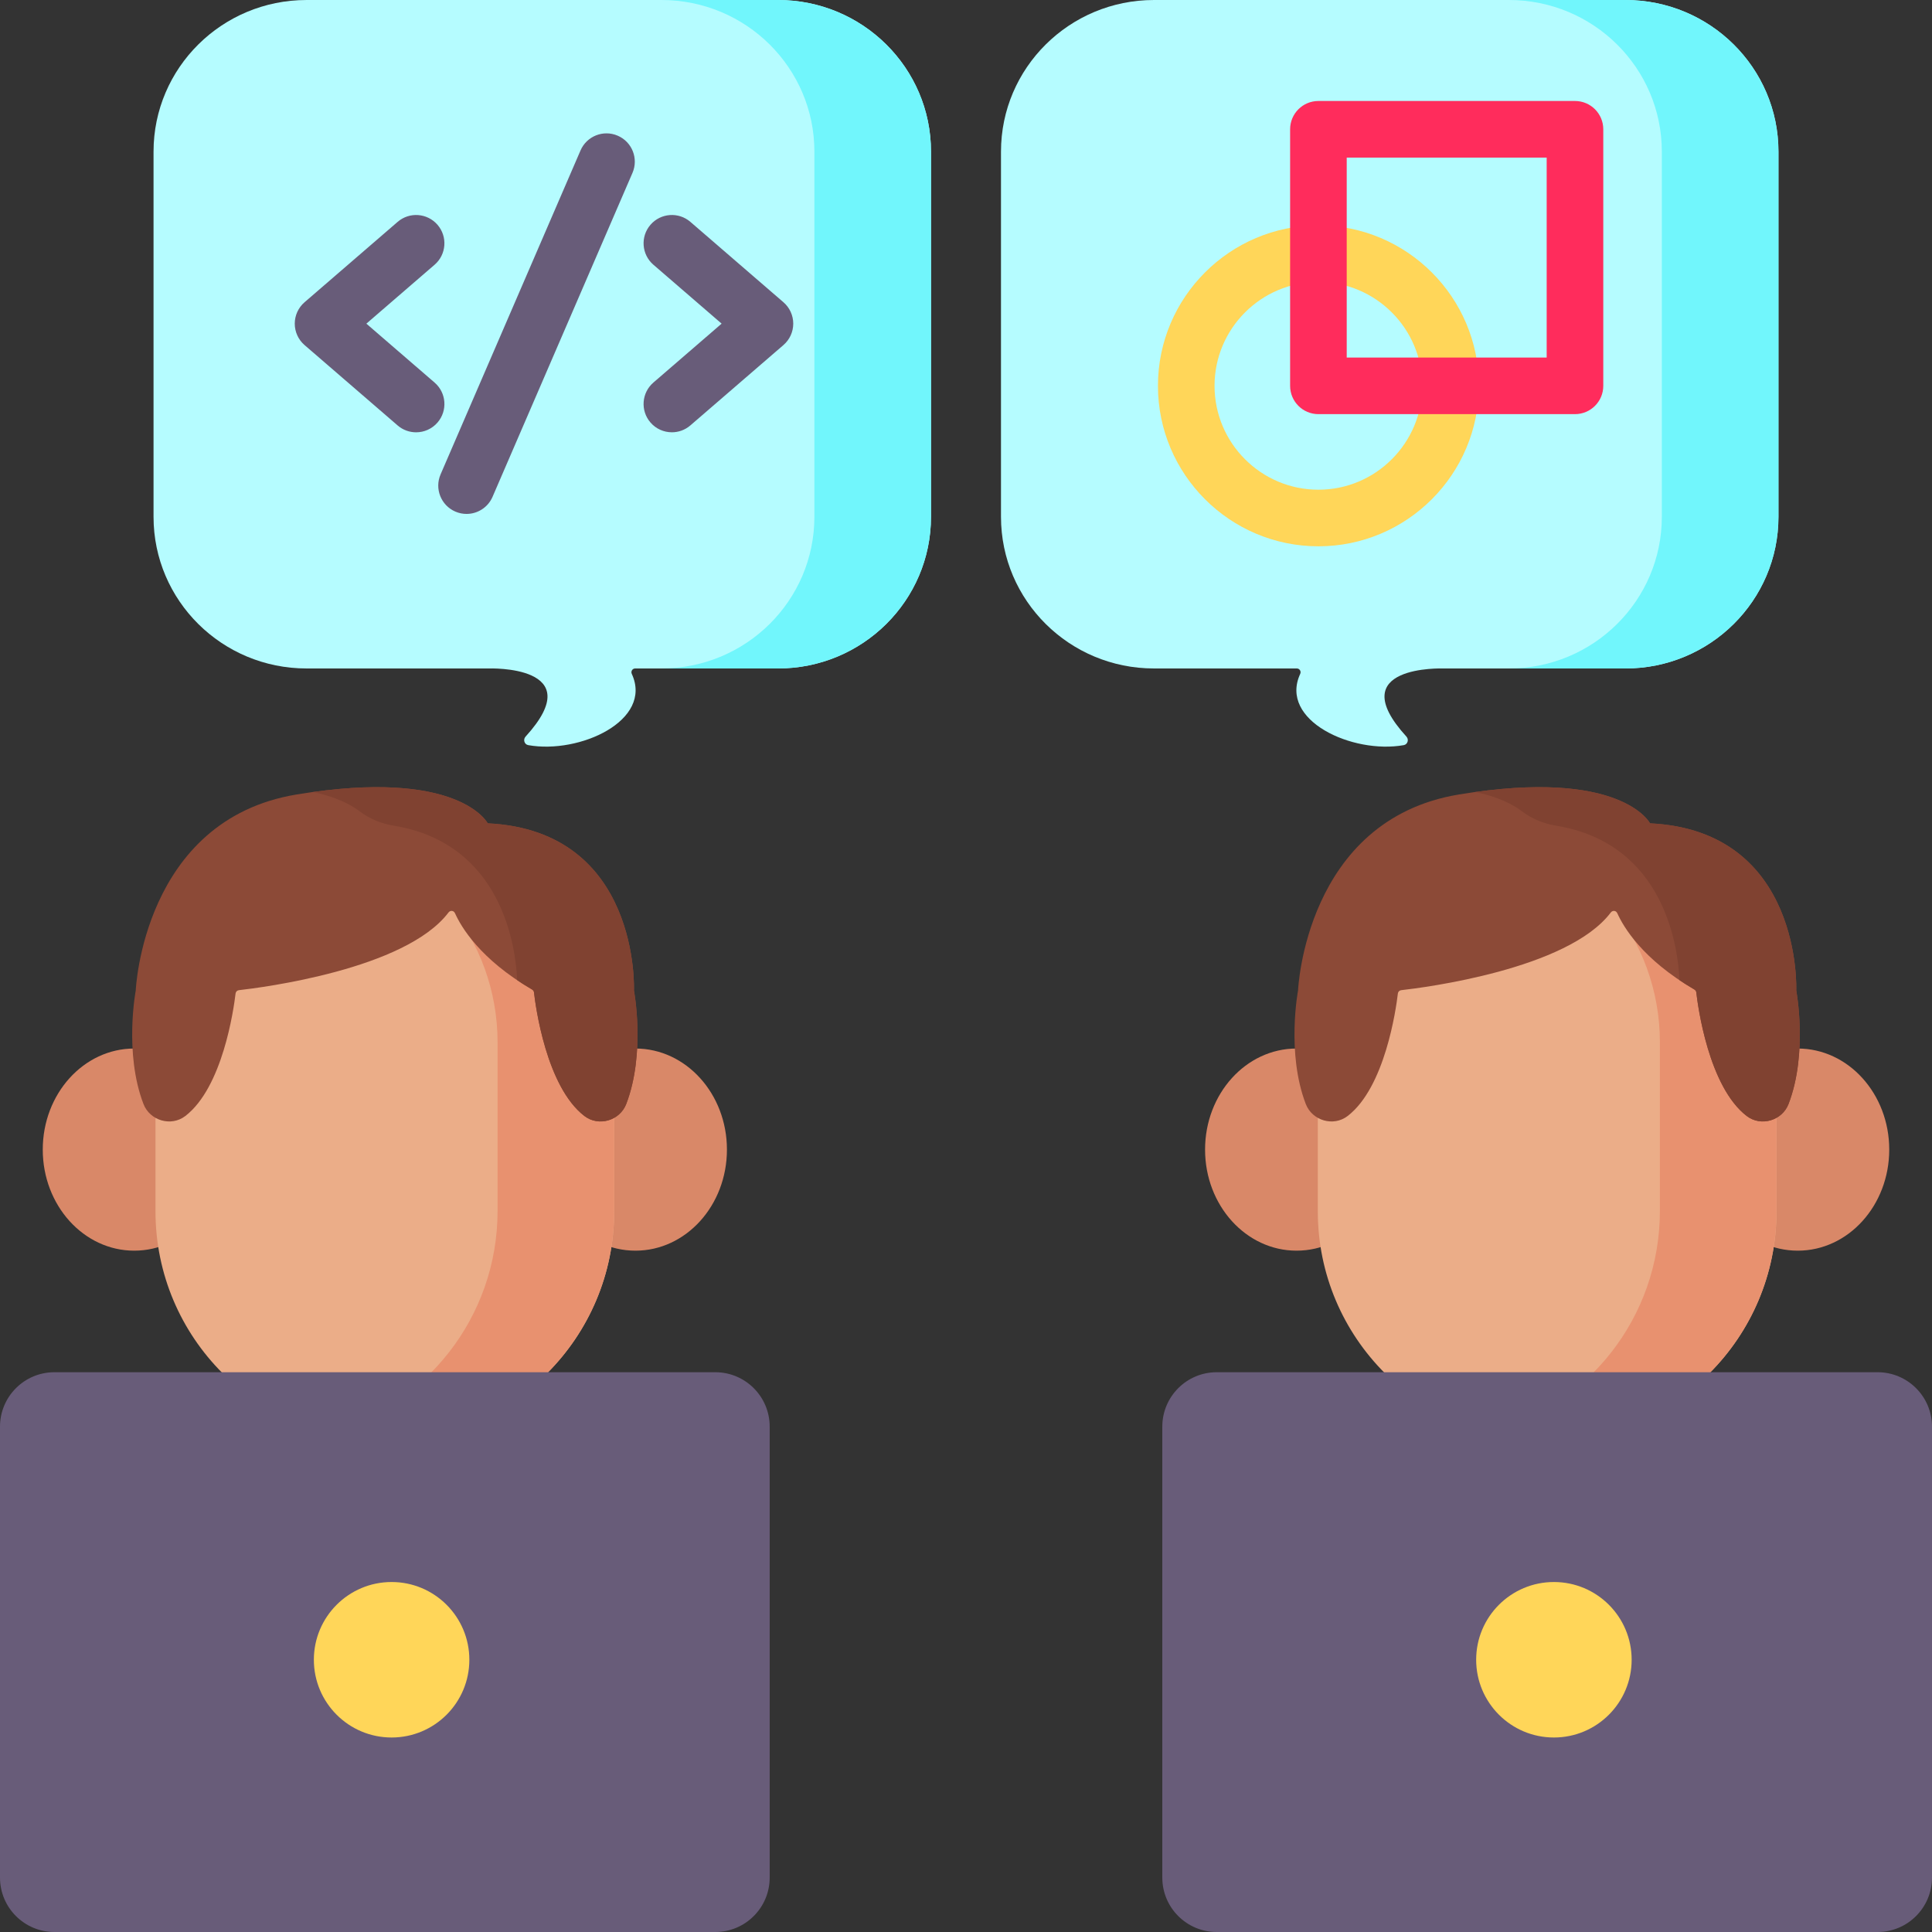
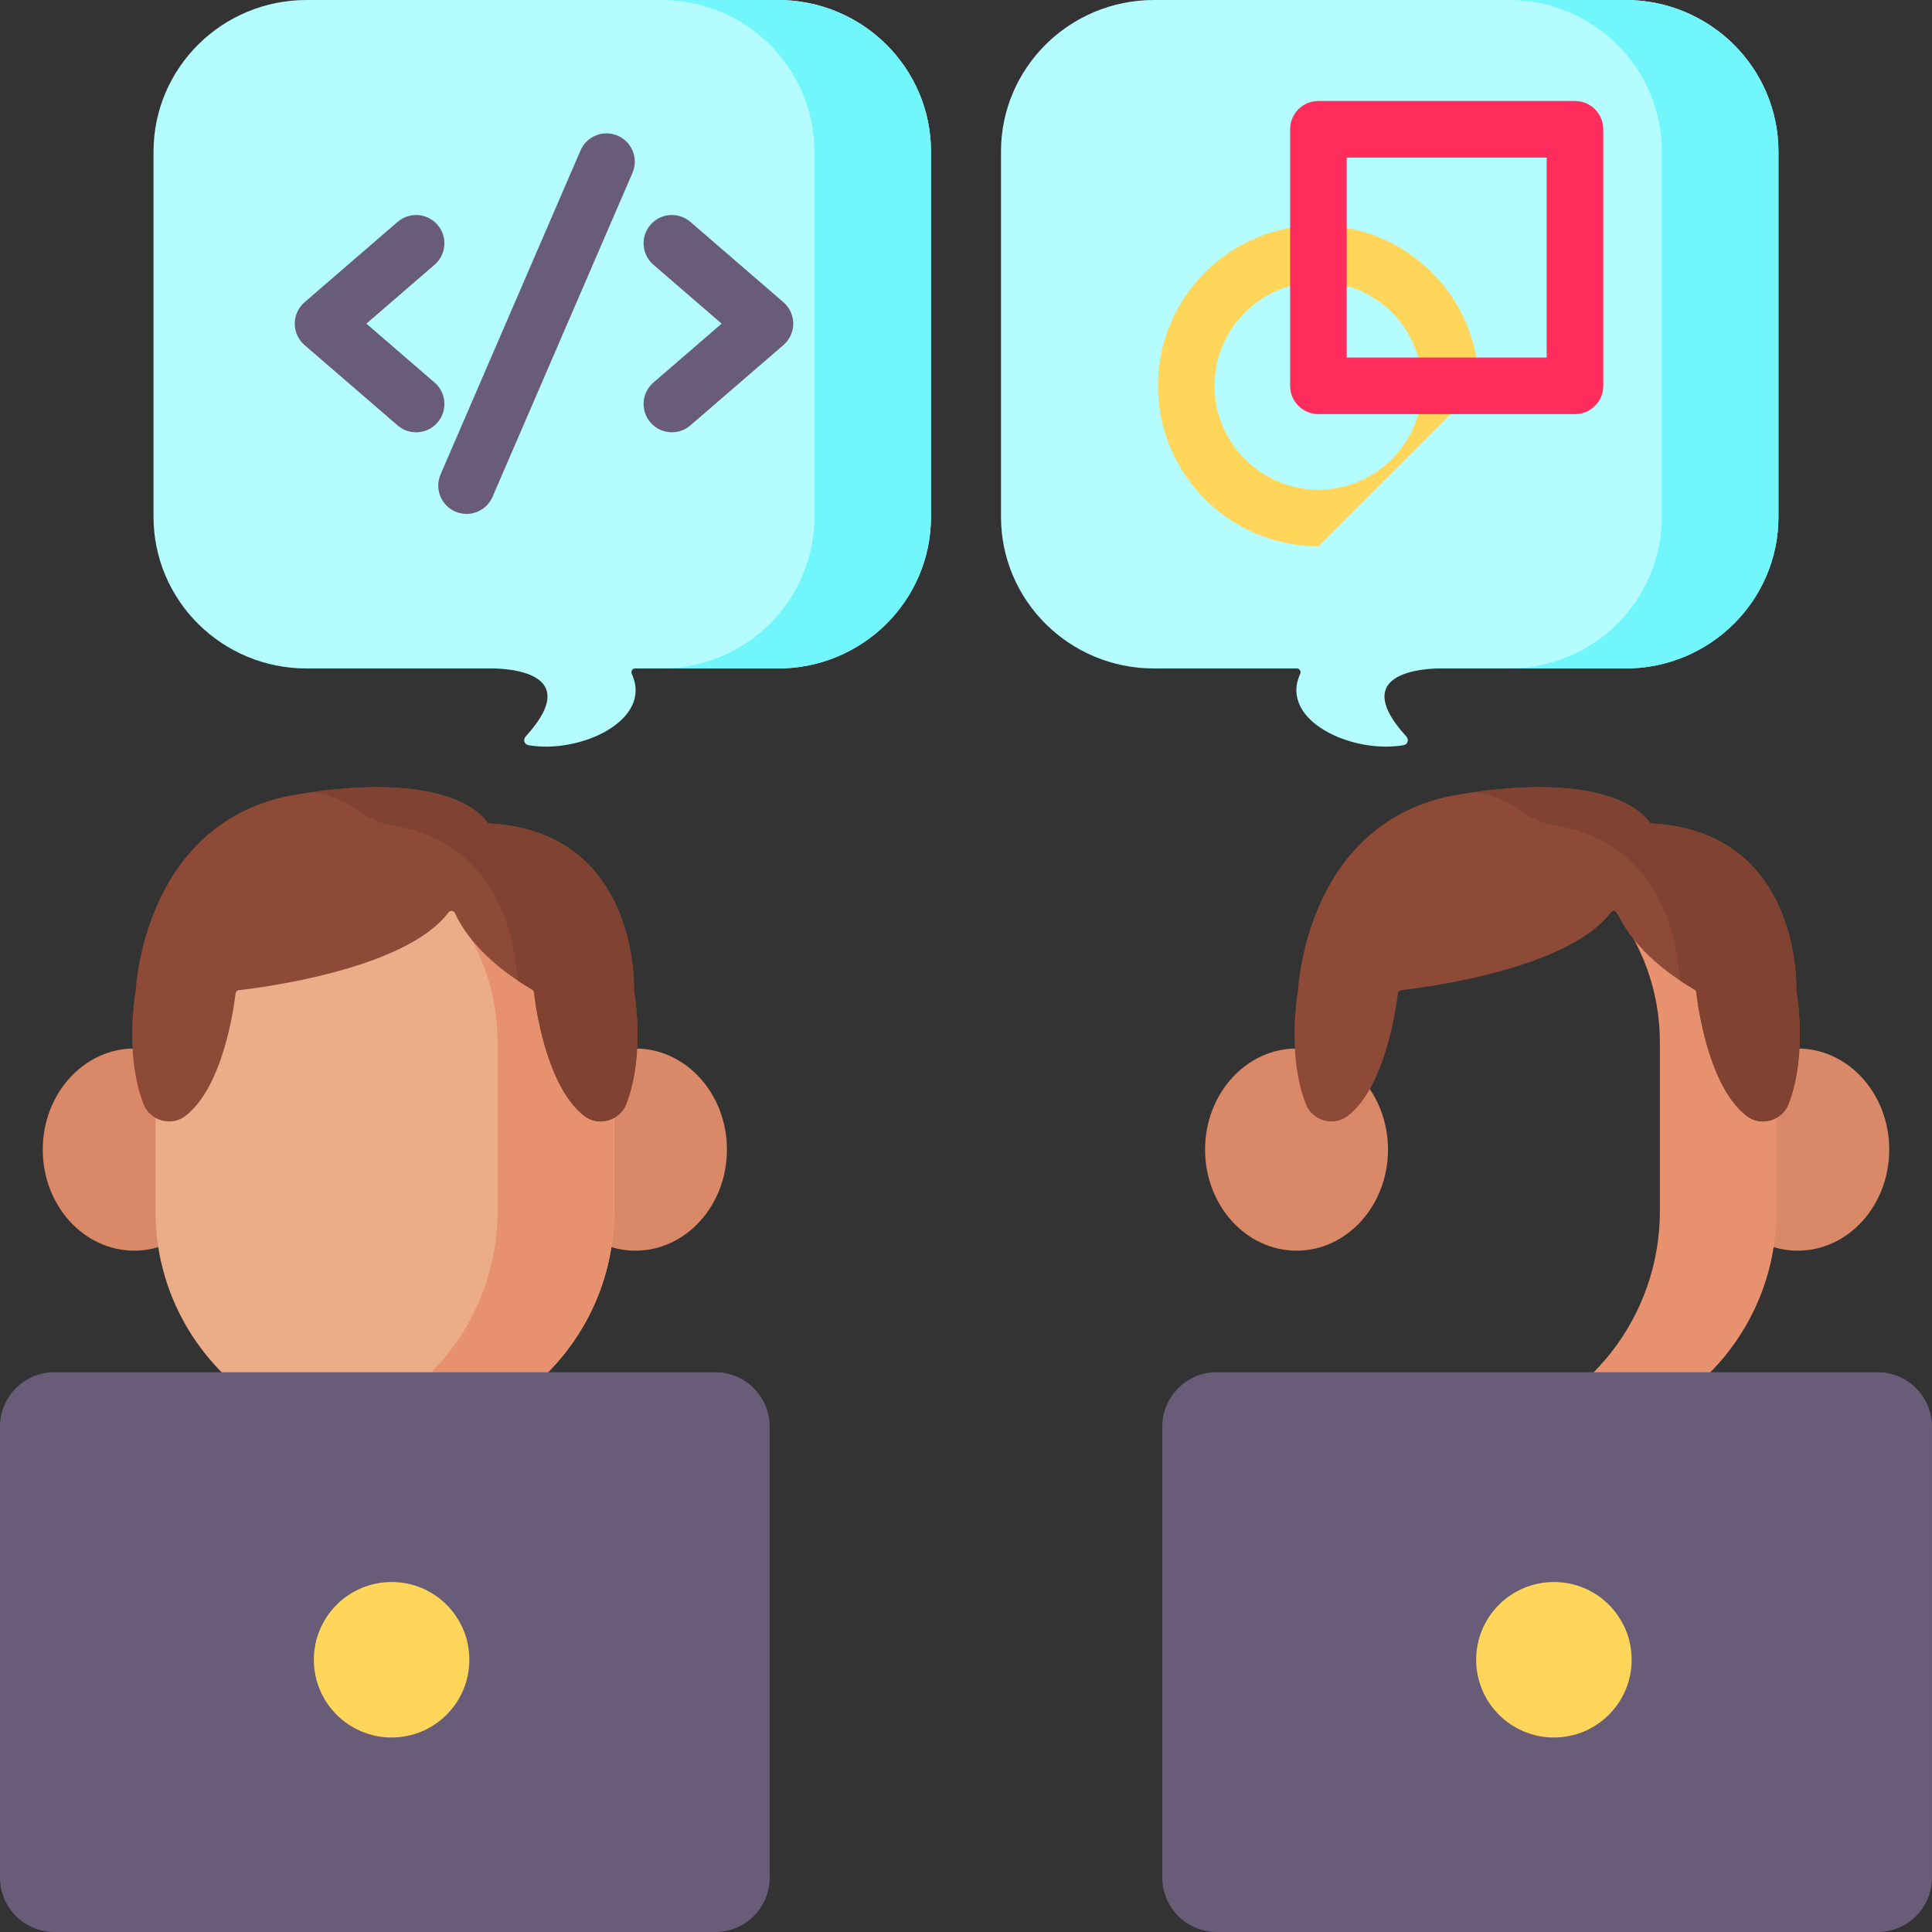
<svg xmlns="http://www.w3.org/2000/svg" height="512pt" viewBox="0 0 512.001 512" width="512pt">
  <rect x="0" y="0" width="512.001" height="512" fill="#333333" stroke="none" />
  <path d="m81.23 0h124.961c22.387 0 40.535 17.992 40.535 40.184v96.777c0 22.195-18.148 40.188-40.535 40.188h-37.863c-.742 0-1.203.77-.895 1.441 5.688 12.355-13.844 21.301-27.438 18.879-1.039-.184-1.43-1.473-.719-2.254 17.391-19.047-9.758-18.066-9.758-18.066h-48.289c-22.387 0-40.539-17.992-40.539-40.188v-96.777c0-22.191 18.152-40.184 40.539-40.184zm0 0" fill="#b5fcff" />
  <path d="m206.191 0h-30.906c22.391 0 40.539 17.992 40.539 40.184v96.777c0 22.195-18.152 40.188-40.539 40.188h30.906c22.387 0 40.535-17.992 40.535-40.188v-96.777c0-22.191-18.148-40.184-40.535-40.184zm0 0" fill="#71f6fc" />
  <path d="m98.613 177.148h1.391c-.859-.02-1.391 0-1.391 0zm0 0" fill="#71f6fc" />
  <path d="m430.77 0h-124.961c-22.387 0-40.535 17.992-40.535 40.184v96.777c0 22.195 18.148 40.188 40.535 40.188h37.863c.742 0 1.203.77.895 1.441-5.688 12.355 13.844 21.301 27.438 18.879 1.039-.184 1.43-1.473.719-2.254-17.391-19.047 9.758-18.066 9.758-18.066h48.289c22.391 0 40.539-17.992 40.539-40.188v-96.777c0-22.191-18.152-40.184-40.539-40.184zm0 0" fill="#b5fcff" />
  <path d="m430.77 0h-30.906c22.391 0 40.539 17.992 40.539 40.184v96.777c0 22.195-18.148 40.188-40.539 40.188h30.906c22.391 0 40.539-17.992 40.539-40.188v-96.777c0-22.191-18.152-40.184-40.539-40.184zm0 0" fill="#71f6fc" />
  <path d="m59.812 304.656c0-14.793-10.852-26.785-24.242-26.785-13.387 0-24.238 11.992-24.238 26.785s10.852 26.785 24.238 26.785c13.391 0 24.242-11.992 24.242-26.785zm0 0" fill="#d98868" />
  <path d="m192.645 304.656c0-14.793-10.852-26.785-24.242-26.785-13.387 0-24.238 11.992-24.238 26.785s10.852 26.785 24.238 26.785c13.391 0 24.242-11.992 24.242-26.785zm0 0" fill="#d98868" />
  <path d="m41.207 321.012v-44.859c0-31.617 25.633-57.246 57.246-57.246h7.07c31.617 0 57.246 25.629 57.246 57.246v44.859c0 33.504-27.156 60.66-60.66 60.66h-.242c-33.5 0-60.66-27.156-60.66-60.66zm0 0" fill="#ebad88" />
  <path d="m105.633 218.906h-7.289c-4.047 0-7.996.426-11.809 1.23 25.891 5.461 45.328 28.512 45.328 56.125v44.637c0 28.289-19.254 52.062-45.328 58.836 4.863 1.266 9.961 1.938 15.219 1.938h.473c33.438 0 60.543-27.207 60.543-60.773v-44.637c0-31.68-25.582-57.355-57.137-57.355zm0 0" fill="#e8916f" />
  <path d="m165.961 292.574c-1.691 4.402-7.324 6.09-11.105 3.168-10.117-7.789-12.945-29.238-13.344-32.758-.035-.312-.223-.59-.496-.746-13.836-8.059-18.852-16.66-20.445-20.254-.309-.699-1.246-.789-1.707-.18-11.395 15.102-49.566 19.93-55.555 20.602-.461.051-.824.41-.879.871-.508 4.281-3.434 24.867-13.301 32.465-3.781 2.922-9.414 1.234-11.105-3.168-5.203-13.516-2.051-30.082-2.051-30.082s1.883-45.195 42.594-51.941c43.184-7.141 50.688 7.641 50.688 7.641 40.52 1.949 38.75 44.301 38.75 44.301s3.148 16.566-2.043 30.082zm0 0" fill="#8c4a37" />
  <path d="m168.004 262.492s1.77-42.352-38.754-44.301c0 0-7-13.766-46.312-8.301 6.254 1.305 10.109 3.383 12.395 5.129 2.621 2.004 5.75 3.262 9.016 3.797 28.742 4.711 32.312 32.129 32.711 40.945 1.234.824 2.547 1.652 3.957 2.477.273.156.461.434.496.746.398 3.52 3.227 24.969 13.344 32.754 3.781 2.926 9.414 1.238 11.105-3.164 5.191-13.516 2.043-30.082 2.043-30.082zm0 0" fill="#804231" />
  <path d="m189.555 512h-175.133c-7.965 0-14.422-6.457-14.422-14.422v-119.5c0-7.965 6.457-14.426 14.422-14.426h175.133c7.965 0 14.422 6.457 14.422 14.426v119.5c0 7.965-6.457 14.422-14.422 14.422zm0 0" fill="#685c79" />
  <path d="m124.383 439.852c0 11.379-9.223 20.605-20.602 20.605s-20.605-9.227-20.605-20.605c0-11.379 9.227-20.602 20.605-20.602s20.602 9.223 20.602 20.602zm0 0" fill="#ffd659" />
  <path d="m367.836 304.656c0-14.793-10.852-26.785-24.238-26.785-13.391 0-24.242 11.992-24.242 26.785s10.852 26.785 24.242 26.785c13.387 0 24.238-11.992 24.238-26.785zm0 0" fill="#d98868" />
  <path d="m500.668 304.656c0-14.793-10.852-26.785-24.238-26.785-13.391 0-24.242 11.992-24.242 26.785s10.852 26.785 24.242 26.785c13.387 0 24.238-11.992 24.238-26.785zm0 0" fill="#d98868" />
-   <path d="m349.234 321.012v-44.859c0-31.617 25.629-57.246 57.246-57.246h7.07c31.613 0 57.246 25.629 57.246 57.246v44.859c0 33.504-27.16 60.66-60.66 60.66h-.242c-33.504 0-60.66-27.156-60.66-60.66zm0 0" fill="#ebad88" />
  <path d="m413.656 218.906h-7.289c-4.047 0-7.996.426-11.805 1.23 25.887 5.461 45.328 28.512 45.328 56.125v44.637c0 28.289-19.258 52.062-45.328 58.836 4.859 1.266 9.957 1.938 15.215 1.938h.473c33.438 0 60.543-27.207 60.543-60.773v-44.637c0-31.68-25.578-57.355-57.137-57.355zm0 0" fill="#e8916f" />
  <path d="m473.984 292.574c-1.691 4.402-7.324 6.09-11.105 3.168-10.117-7.789-12.941-29.238-13.344-32.758-.035-.312-.223-.59-.496-.746-13.836-8.059-18.852-16.66-20.445-20.254-.309-.699-1.242-.789-1.707-.18-11.395 15.102-49.566 19.93-55.551 20.602-.465.051-.828.41-.883.871-.508 4.281-3.434 24.867-13.301 32.465-3.781 2.922-9.414 1.234-11.105-3.168-5.203-13.516-2.051-30.082-2.051-30.082s1.883-45.195 42.594-51.941c43.184-7.141 50.688 7.641 50.688 7.641 40.523 1.949 38.75 44.301 38.75 44.301s3.152 16.566-2.043 30.082zm0 0" fill="#8c4a37" />
  <path d="m476.027 262.492s1.77-42.352-38.754-44.301c0 0-7-13.766-46.309-8.301 6.254 1.305 10.105 3.383 12.391 5.129 2.621 2.004 5.75 3.262 9.016 3.797 28.742 4.711 32.312 32.129 32.715 40.945 1.23.824 2.547 1.652 3.953 2.477.273.156.461.434.496.746.398 3.52 3.227 24.969 13.344 32.754 3.781 2.926 9.414 1.238 11.105-3.164 5.195-13.516 2.043-30.082 2.043-30.082zm0 0" fill="#804231" />
  <path d="m497.578 512h-175.133c-7.965 0-14.422-6.457-14.422-14.422v-119.5c0-7.965 6.457-14.426 14.422-14.426h175.133c7.965 0 14.422 6.457 14.422 14.426v119.5c0 7.965-6.457 14.422-14.422 14.422zm0 0" fill="#685c79" />
  <path d="m432.406 439.852c0 11.379-9.223 20.605-20.602 20.605-11.379 0-20.605-9.227-20.605-20.605 0-11.379 9.227-20.602 20.605-20.602 11.379 0 20.602 9.223 20.602 20.602zm0 0" fill="#ffd659" />
  <g fill="#685c79">
    <path d="m115.176 101.387-18.086-15.617 18.086-15.617c3.137-2.707 3.48-7.441.773-10.578-2.707-3.133-7.441-3.484-10.578-.773l-24.66 21.293c-1.648 1.422-2.598 3.496-2.598 5.676 0 2.18.949 4.254 2.598 5.676l24.664 21.297c1.414 1.223 3.16 1.82 4.898 1.82 2.102 0 4.195-.879 5.68-2.598 2.707-3.137 2.359-7.871-.777-10.578zm0 0" />
    <path d="m207.617 80.094-24.66-21.297c-3.137-2.707-7.871-2.355-10.578.777-2.707 3.133-2.359 7.871.773 10.578l18.086 15.617-18.086 15.617c-3.133 2.707-3.48 7.441-.773 10.578 1.48 1.715 3.574 2.598 5.68 2.598 1.734 0 3.48-.602 4.898-1.824l24.66-21.293c1.652-1.426 2.602-3.496 2.602-5.676 0-2.18-.949-4.254-2.602-5.676zm0 0" />
    <path d="m163.703 35.961c-3.801-1.648-8.215.105-9.859 3.91l-37.086 85.848c-1.641 3.805.109 8.215 3.914 9.859.969.418 1.977.617 2.969.617 2.902 0 5.664-1.695 6.887-4.527l37.086-85.848c1.645-3.805-.105-8.219-3.91-9.859zm0 0" />
  </g>
-   <path d="m349.395 144.777c-23.449 0-42.527-19.078-42.527-42.527 0-23.445 19.078-42.523 42.527-42.523s42.523 19.078 42.523 42.523c0 23.449-19.074 42.527-42.523 42.527zm0-70.051c-15.18 0-27.527 12.348-27.527 27.523 0 15.18 12.348 27.527 27.527 27.527 15.176 0 27.523-12.348 27.523-27.527 0-15.176-12.348-27.523-27.523-27.523zm0 0" fill="#ffd659" />
+   <path d="m349.395 144.777c-23.449 0-42.527-19.078-42.527-42.527 0-23.445 19.078-42.523 42.527-42.523s42.523 19.078 42.523 42.523zm0-70.051c-15.18 0-27.527 12.348-27.527 27.523 0 15.18 12.348 27.527 27.527 27.527 15.176 0 27.523-12.348 27.523-27.527 0-15.176-12.348-27.523-27.523-27.523zm0 0" fill="#ffd659" />
  <path d="m417.387 109.75h-67.992c-4.145 0-7.5-3.355-7.5-7.5v-67.988c0-4.145 3.355-7.5 7.5-7.5h67.992c4.141 0 7.5 3.355 7.5 7.5v67.988c0 4.145-3.359 7.5-7.5 7.5zm-60.492-15h52.992v-52.988h-52.992zm0 0" fill="#ff2c5c" />
</svg>